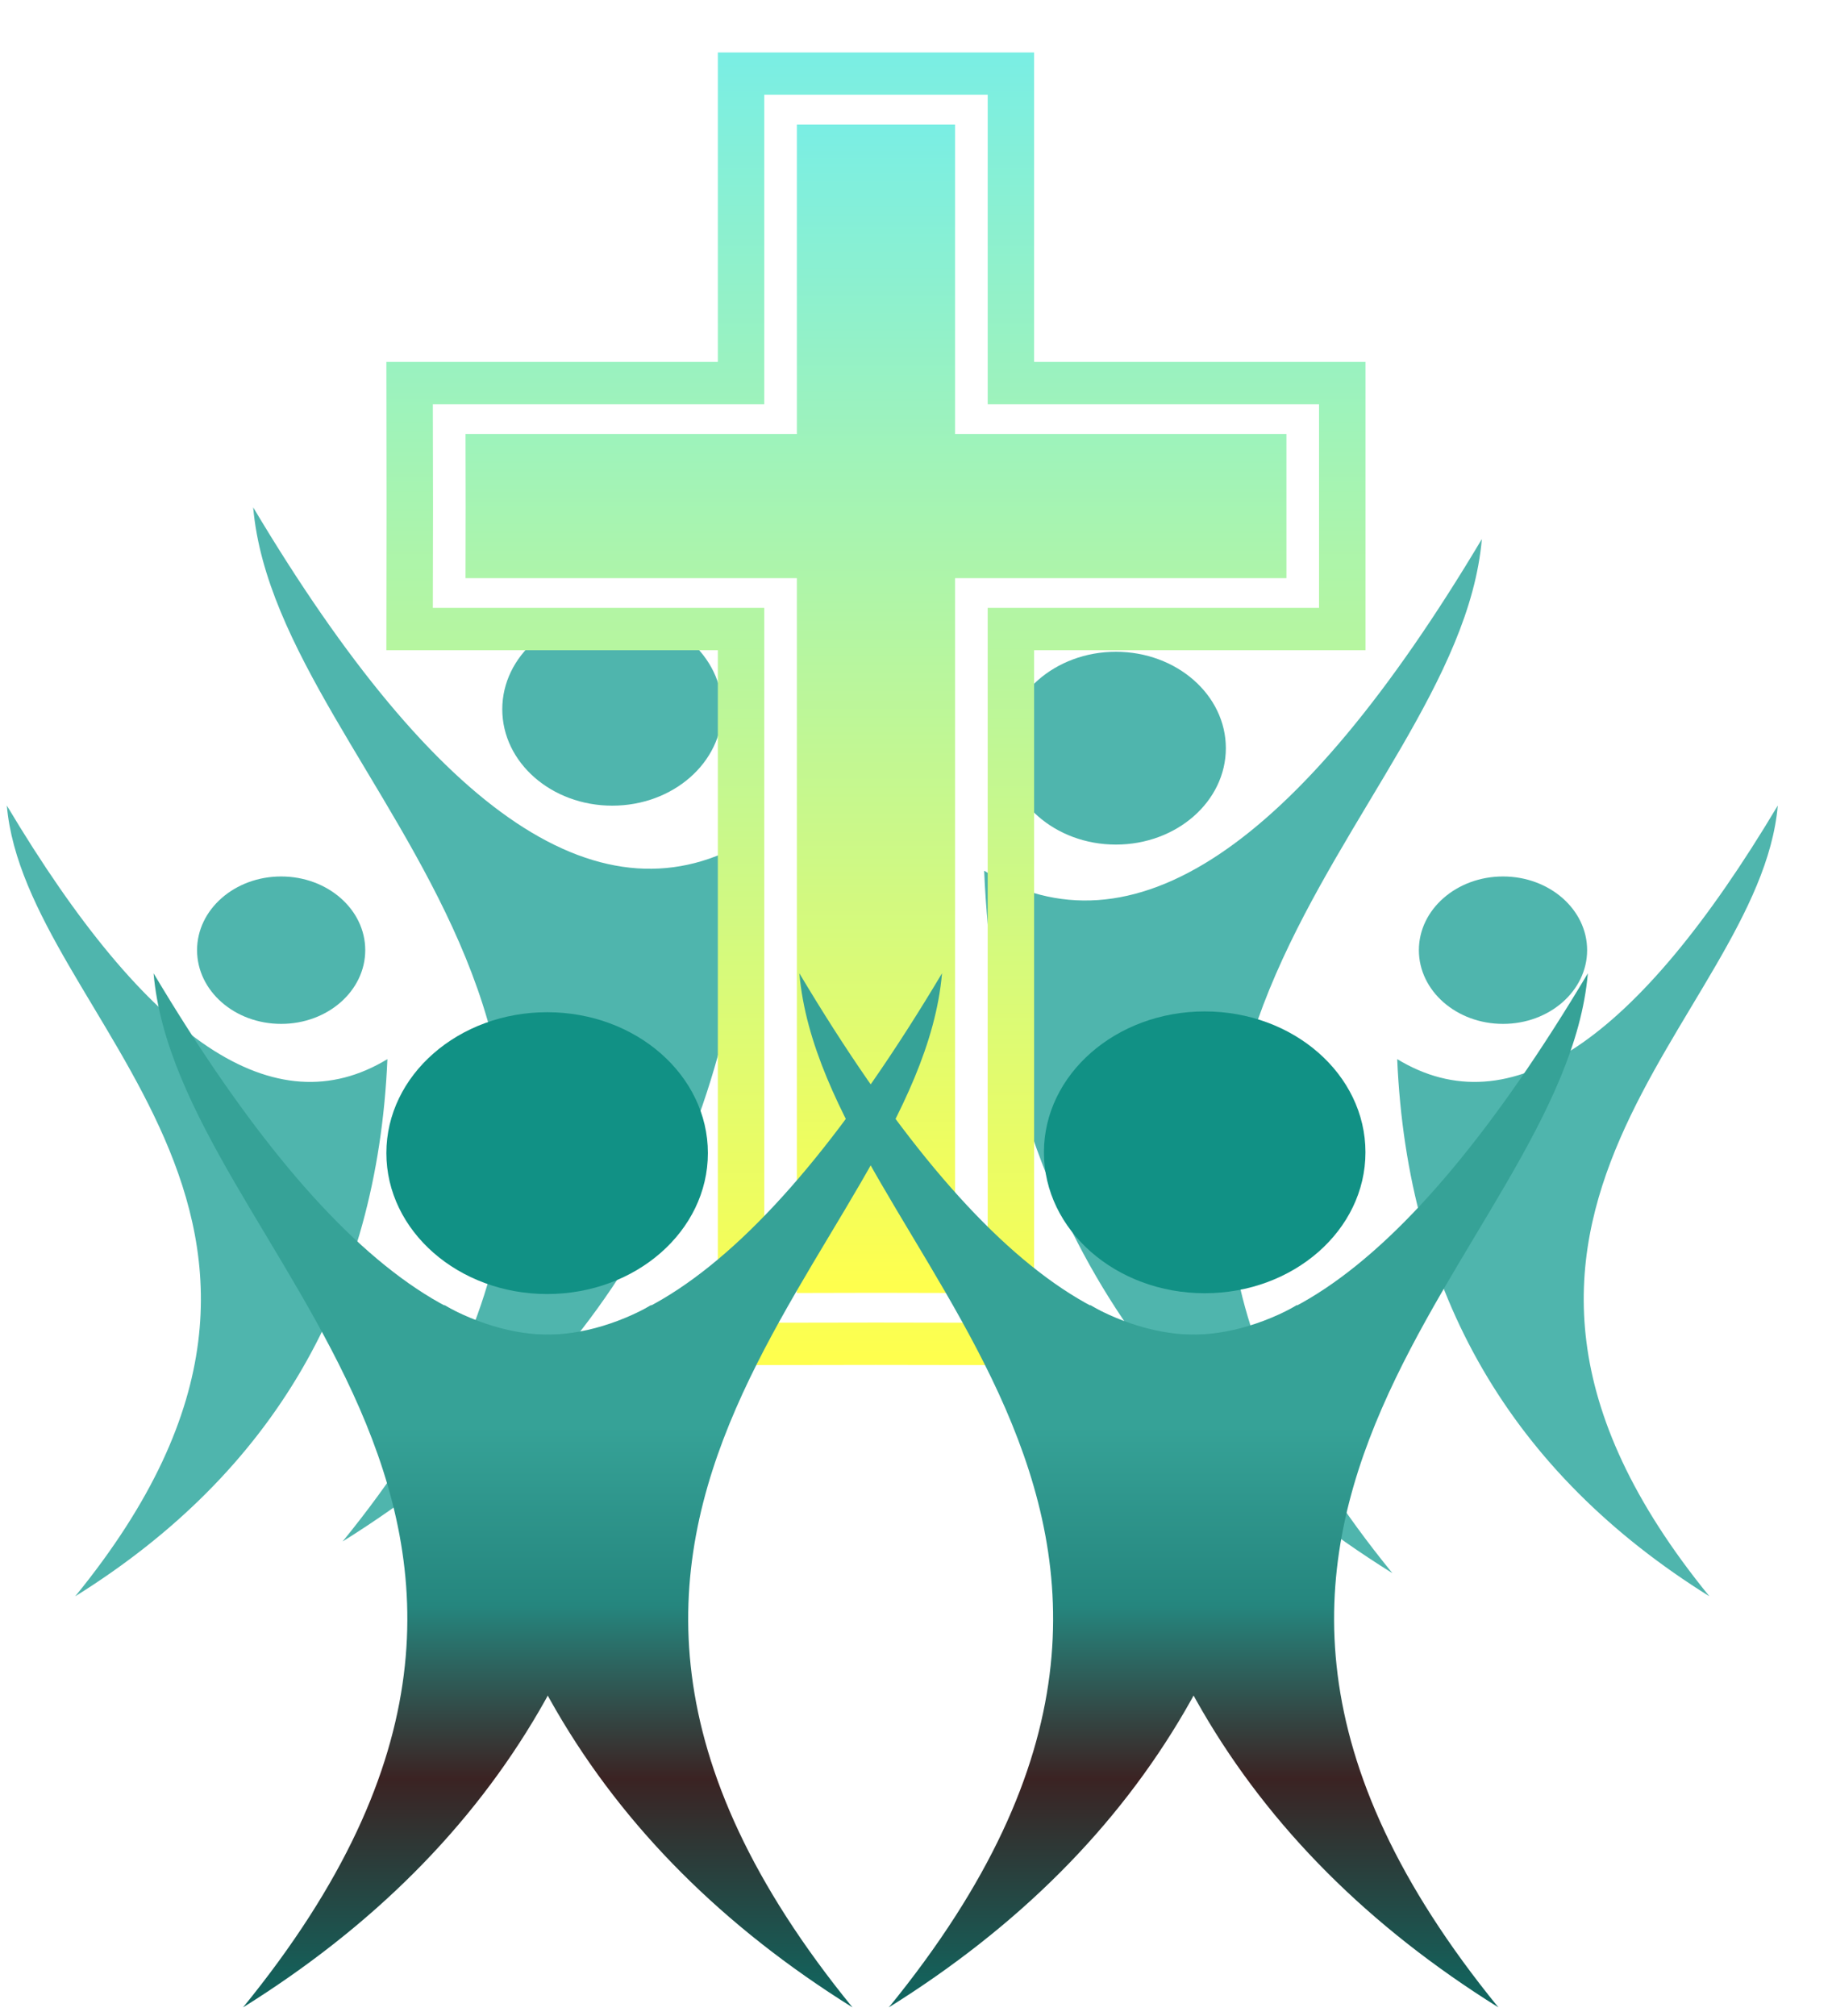
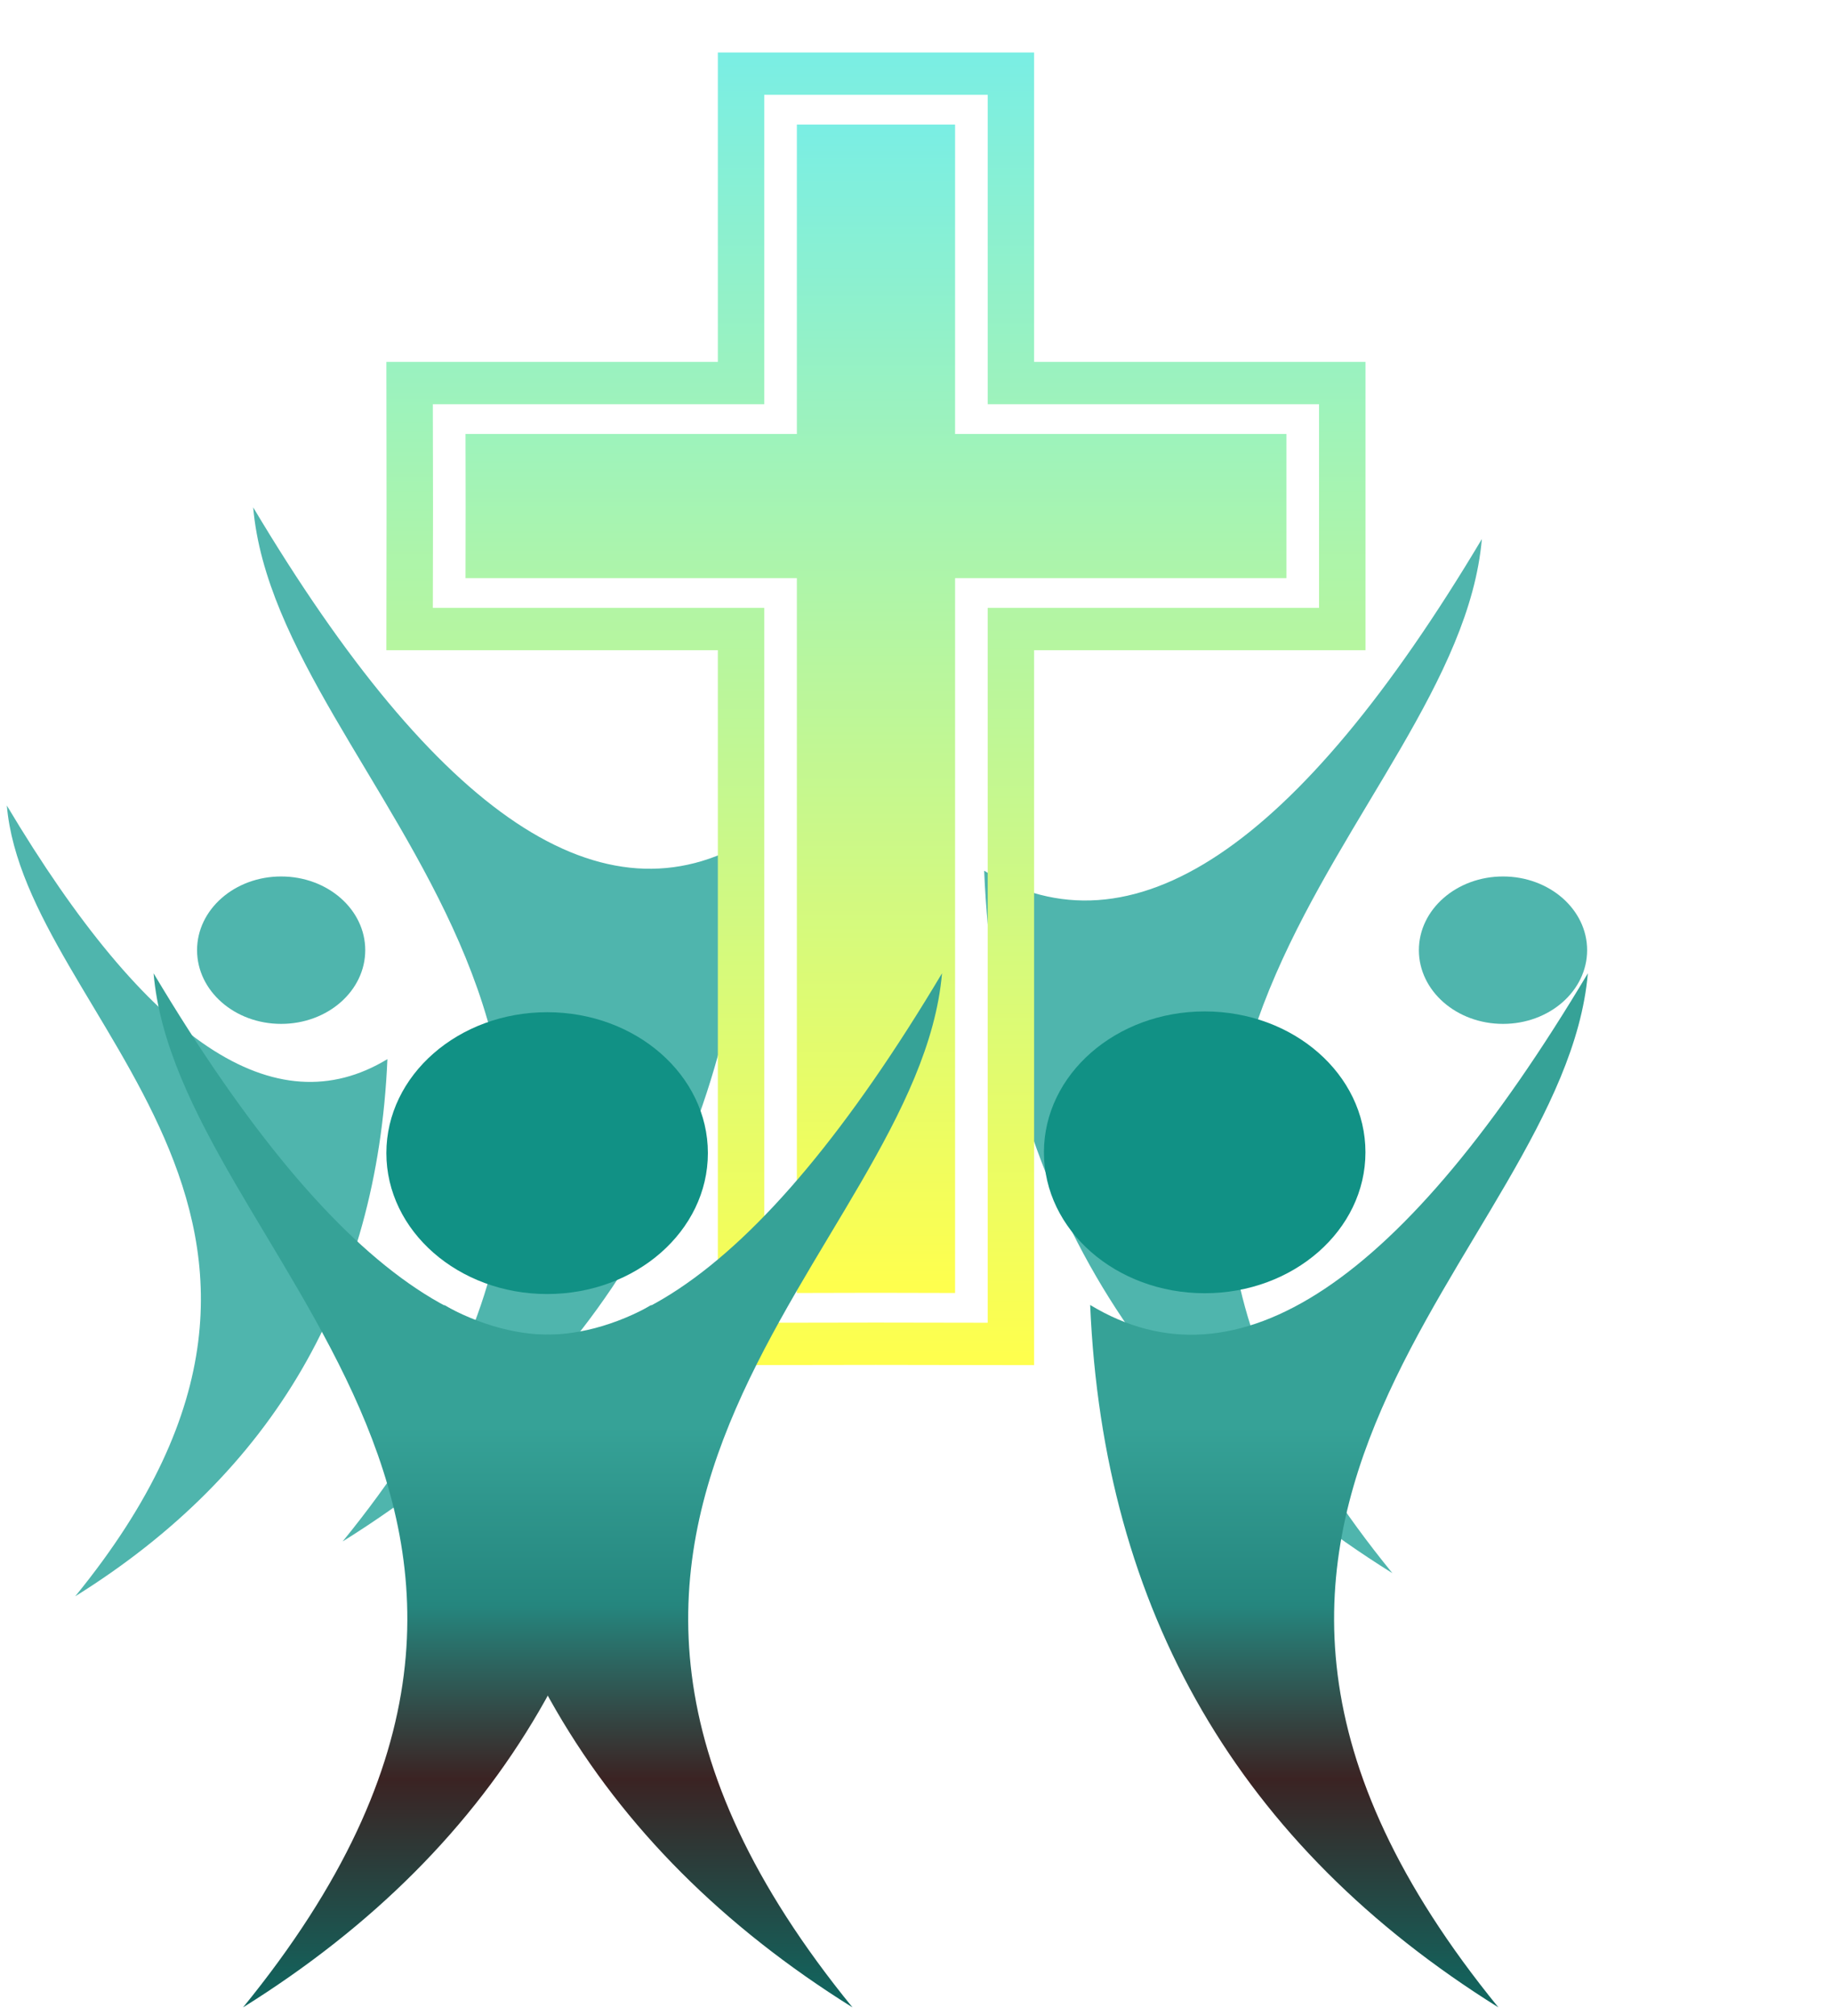
<svg xmlns="http://www.w3.org/2000/svg" width="30" height="33" viewBox="0 0 30 33" fill="none">
  <g filter="url(#filter0_dii_11_3)">
    <path fill-rule="evenodd" clip-rule="evenodd" d="M4.034 7.446C7.063 12.522 9.779 14.332 12.184 12.874C11.969 17.893 9.741 21.726 5.499 24.373C12.148 16.223 4.43 12.021 4.034 7.446Z" fill="#4FB5AD" />
-     <path fill-rule="evenodd" clip-rule="evenodd" d="M9.914 12.329C8.92 12.329 8.113 11.623 8.113 10.751C8.113 9.88 8.92 9.174 9.914 9.174C10.909 9.174 11.715 9.88 11.715 10.751C11.715 11.623 10.909 12.329 9.914 12.329Z" fill="#4FB5AD" />
    <path fill-rule="evenodd" clip-rule="evenodd" d="M0 12.327C2.316 16.209 4.393 17.593 6.232 16.478C6.068 20.317 4.364 23.248 1.12 25.271C6.205 19.039 0.302 15.826 0 12.327Z" fill="#4FB5AD" />
    <path fill-rule="evenodd" clip-rule="evenodd" d="M4.492 15.901C3.731 15.901 3.115 15.361 3.115 14.694C3.115 14.028 3.731 13.488 4.492 13.488C5.253 13.488 5.869 14.028 5.869 14.694C5.869 15.361 5.253 15.901 4.492 15.901Z" fill="#4FB5AD" />
    <path fill-rule="evenodd" clip-rule="evenodd" d="M24.154 7.965C21.126 13.042 18.409 14.851 16.004 13.394C16.219 18.413 18.448 22.246 22.689 24.892C16.04 16.743 23.759 12.54 24.154 7.965Z" fill="#4FB5AD" />
    <path fill-rule="evenodd" clip-rule="evenodd" d="M8.848 20.323C7.394 20.323 6.215 19.29 6.215 18.016C6.215 16.742 7.394 15.71 8.848 15.71C10.302 15.71 11.48 16.742 11.48 18.016C11.48 19.29 10.302 20.323 8.848 20.323Z" fill="#119185" />
    <path fill-rule="evenodd" clip-rule="evenodd" d="M19.616 20.31C18.162 20.31 16.983 19.277 16.983 18.003C16.983 16.729 18.162 15.697 19.616 15.697C21.07 15.697 22.248 16.729 22.248 18.003C22.248 19.277 21.07 20.31 19.616 20.31Z" fill="#119185" />
-     <path fill-rule="evenodd" clip-rule="evenodd" d="M18.161 12.966C19.156 12.966 19.962 12.259 19.962 11.388C19.962 10.517 19.156 9.81 18.161 9.81C17.167 9.81 16.36 10.517 16.36 11.388C16.36 12.259 17.167 12.966 18.161 12.966Z" fill="#4FB5AD" />
-     <path fill-rule="evenodd" clip-rule="evenodd" d="M29 12.327C26.684 16.209 24.607 17.593 22.768 16.478C22.932 20.317 24.636 23.248 27.88 25.271C22.795 19.039 28.698 15.826 29 12.327Z" fill="#4FB5AD" />
    <path fill-rule="evenodd" clip-rule="evenodd" d="M24.501 15.901C25.261 15.901 25.878 15.361 25.878 14.694C25.878 14.028 25.261 13.488 24.501 13.488C23.74 13.488 23.123 14.028 23.123 14.694C23.123 15.361 23.74 15.901 24.501 15.901Z" fill="#4FB5AD" />
    <path d="M20.954 6.245H15.528V1.18H12.937V6.245H7.511L7.513 7.425L7.511 8.605H12.937V20.306L14.233 20.303L15.528 20.306V8.605H20.954V6.245Z" fill="url(#paint0_linear_11_3)" />
    <path d="M16.822 21.487L14.23 21.483L11.643 21.487V9.784H6.215L6.218 7.423L6.215 5.065H11.643V0H16.822V5.065H22.249V9.784H16.822V21.487ZM14.23 20.79L16.062 20.793V9.091H21.488V5.758H16.062V0.693H12.403V5.758H6.976L6.979 7.423L6.976 9.091H12.403V20.793L14.23 20.79Z" fill="url(#paint1_linear_11_3)" />
    <path fill-rule="evenodd" clip-rule="evenodd" d="M2.403 15.073C5.431 20.149 8.148 21.959 10.553 20.502C10.338 25.521 8.109 29.354 3.868 32C10.517 23.851 2.798 19.648 2.403 15.073Z" fill="url(#paint2_linear_11_3)" />
    <path fill-rule="evenodd" clip-rule="evenodd" d="M15.314 15.073C12.286 20.149 9.569 21.959 7.164 20.502C7.379 25.521 9.607 29.354 13.848 32C7.199 23.851 14.918 19.648 15.314 15.073Z" fill="url(#paint3_linear_11_3)" />
-     <path fill-rule="evenodd" clip-rule="evenodd" d="M12.978 15.073C16.006 20.149 18.723 21.959 21.128 20.502C20.913 25.521 18.684 29.354 14.443 32C21.092 23.851 13.373 19.648 12.978 15.073Z" fill="url(#paint4_linear_11_3)" />
    <path fill-rule="evenodd" clip-rule="evenodd" d="M25.89 15.073C22.862 20.149 20.145 21.959 17.74 20.502C17.955 25.521 20.183 29.354 24.425 32C17.776 23.851 25.495 19.648 25.89 15.073Z" fill="url(#paint5_linear_11_3)" />
  </g>
  <defs>
    <filter id="filter0_dii_11_3" x="-0.037" y="0" width="29.336" height="32.448" filterUnits="userSpaceOnUse" color-interpolation-filters="sRGB">
      <feFlood flood-opacity="0" result="BackgroundImageFix" />
      <feColorMatrix in="SourceAlpha" type="matrix" values="0 0 0 0 0 0 0 0 0 0 0 0 0 0 0 0 0 0 127 0" result="hardAlpha" />
      <feOffset dx="0.149" dy="0.299" />
      <feGaussianBlur stdDeviation="0.075" />
      <feComposite in2="hardAlpha" operator="out" />
      <feColorMatrix type="matrix" values="0 0 0 0 0.256 0 0 0 0 0.62 0 0 0 0 0.588 0 0 0 1 0" />
      <feBlend mode="normal" in2="BackgroundImageFix" result="effect1_dropShadow_11_3" />
      <feBlend mode="normal" in="SourceGraphic" in2="effect1_dropShadow_11_3" result="shape" />
      <feColorMatrix in="SourceAlpha" type="matrix" values="0 0 0 0 0 0 0 0 0 0 0 0 0 0 0 0 0 0 127 0" result="hardAlpha" />
      <feOffset dx="-0.037" dy="0.411" />
      <feGaussianBlur stdDeviation="0.077" />
      <feComposite in2="hardAlpha" operator="arithmetic" k2="-1" k3="1" />
      <feColorMatrix type="matrix" values="0 0 0 0 0 0 0 0 0 0 0 0 0 0 0 0 0 0 0.25 0" />
      <feBlend mode="normal" in2="shape" result="effect2_innerShadow_11_3" />
      <feColorMatrix in="SourceAlpha" type="matrix" values="0 0 0 0 0 0 0 0 0 0 0 0 0 0 0 0 0 0 127 0" result="hardAlpha" />
      <feOffset dy="0.149" />
      <feGaussianBlur stdDeviation="0.075" />
      <feComposite in2="hardAlpha" operator="arithmetic" k2="-1" k3="1" />
      <feColorMatrix type="matrix" values="0 0 0 0 1 0 0 0 0 1 0 0 0 0 0.302 0 0 0 0.21 0" />
      <feBlend mode="normal" in2="effect2_innerShadow_11_3" result="effect3_innerShadow_11_3" />
    </filter>
    <linearGradient id="paint0_linear_11_3" x1="14.233" y1="1.18" x2="14.233" y2="20.306" gradientUnits="userSpaceOnUse">
      <stop stop-color="#7AEEE4" />
      <stop offset="1" stop-color="#FFFF4D" />
    </linearGradient>
    <linearGradient id="paint1_linear_11_3" x1="14.232" y1="0" x2="14.232" y2="21.487" gradientUnits="userSpaceOnUse">
      <stop stop-color="#7AEEE4" />
      <stop offset="1" stop-color="#FFFF4D" />
    </linearGradient>
    <linearGradient id="paint2_linear_11_3" x1="6.478" y1="32" x2="6.478" y2="15.073" gradientUnits="userSpaceOnUse">
      <stop stop-color="#0F6962" />
      <stop offset="0.221" stop-color="#3B2323" />
      <stop offset="0.389" stop-color="#25867E" />
      <stop offset="0.562" stop-color="#36A297" />
    </linearGradient>
    <linearGradient id="paint3_linear_11_3" x1="11.239" y1="32" x2="11.239" y2="15.073" gradientUnits="userSpaceOnUse">
      <stop stop-color="#0F6962" />
      <stop offset="0.221" stop-color="#3B2323" />
      <stop offset="0.389" stop-color="#25867E" />
      <stop offset="0.562" stop-color="#36A297" />
    </linearGradient>
    <linearGradient id="paint4_linear_11_3" x1="17.053" y1="32" x2="17.053" y2="15.073" gradientUnits="userSpaceOnUse">
      <stop stop-color="#0F6962" />
      <stop offset="0.221" stop-color="#3B2323" />
      <stop offset="0.389" stop-color="#25867E" />
      <stop offset="0.562" stop-color="#36A297" />
    </linearGradient>
    <linearGradient id="paint5_linear_11_3" x1="21.815" y1="32" x2="21.815" y2="15.073" gradientUnits="userSpaceOnUse">
      <stop stop-color="#0F6962" />
      <stop offset="0.221" stop-color="#3B2323" />
      <stop offset="0.389" stop-color="#25867E" />
      <stop offset="0.562" stop-color="#36A297" />
    </linearGradient>
  </defs>
</svg>